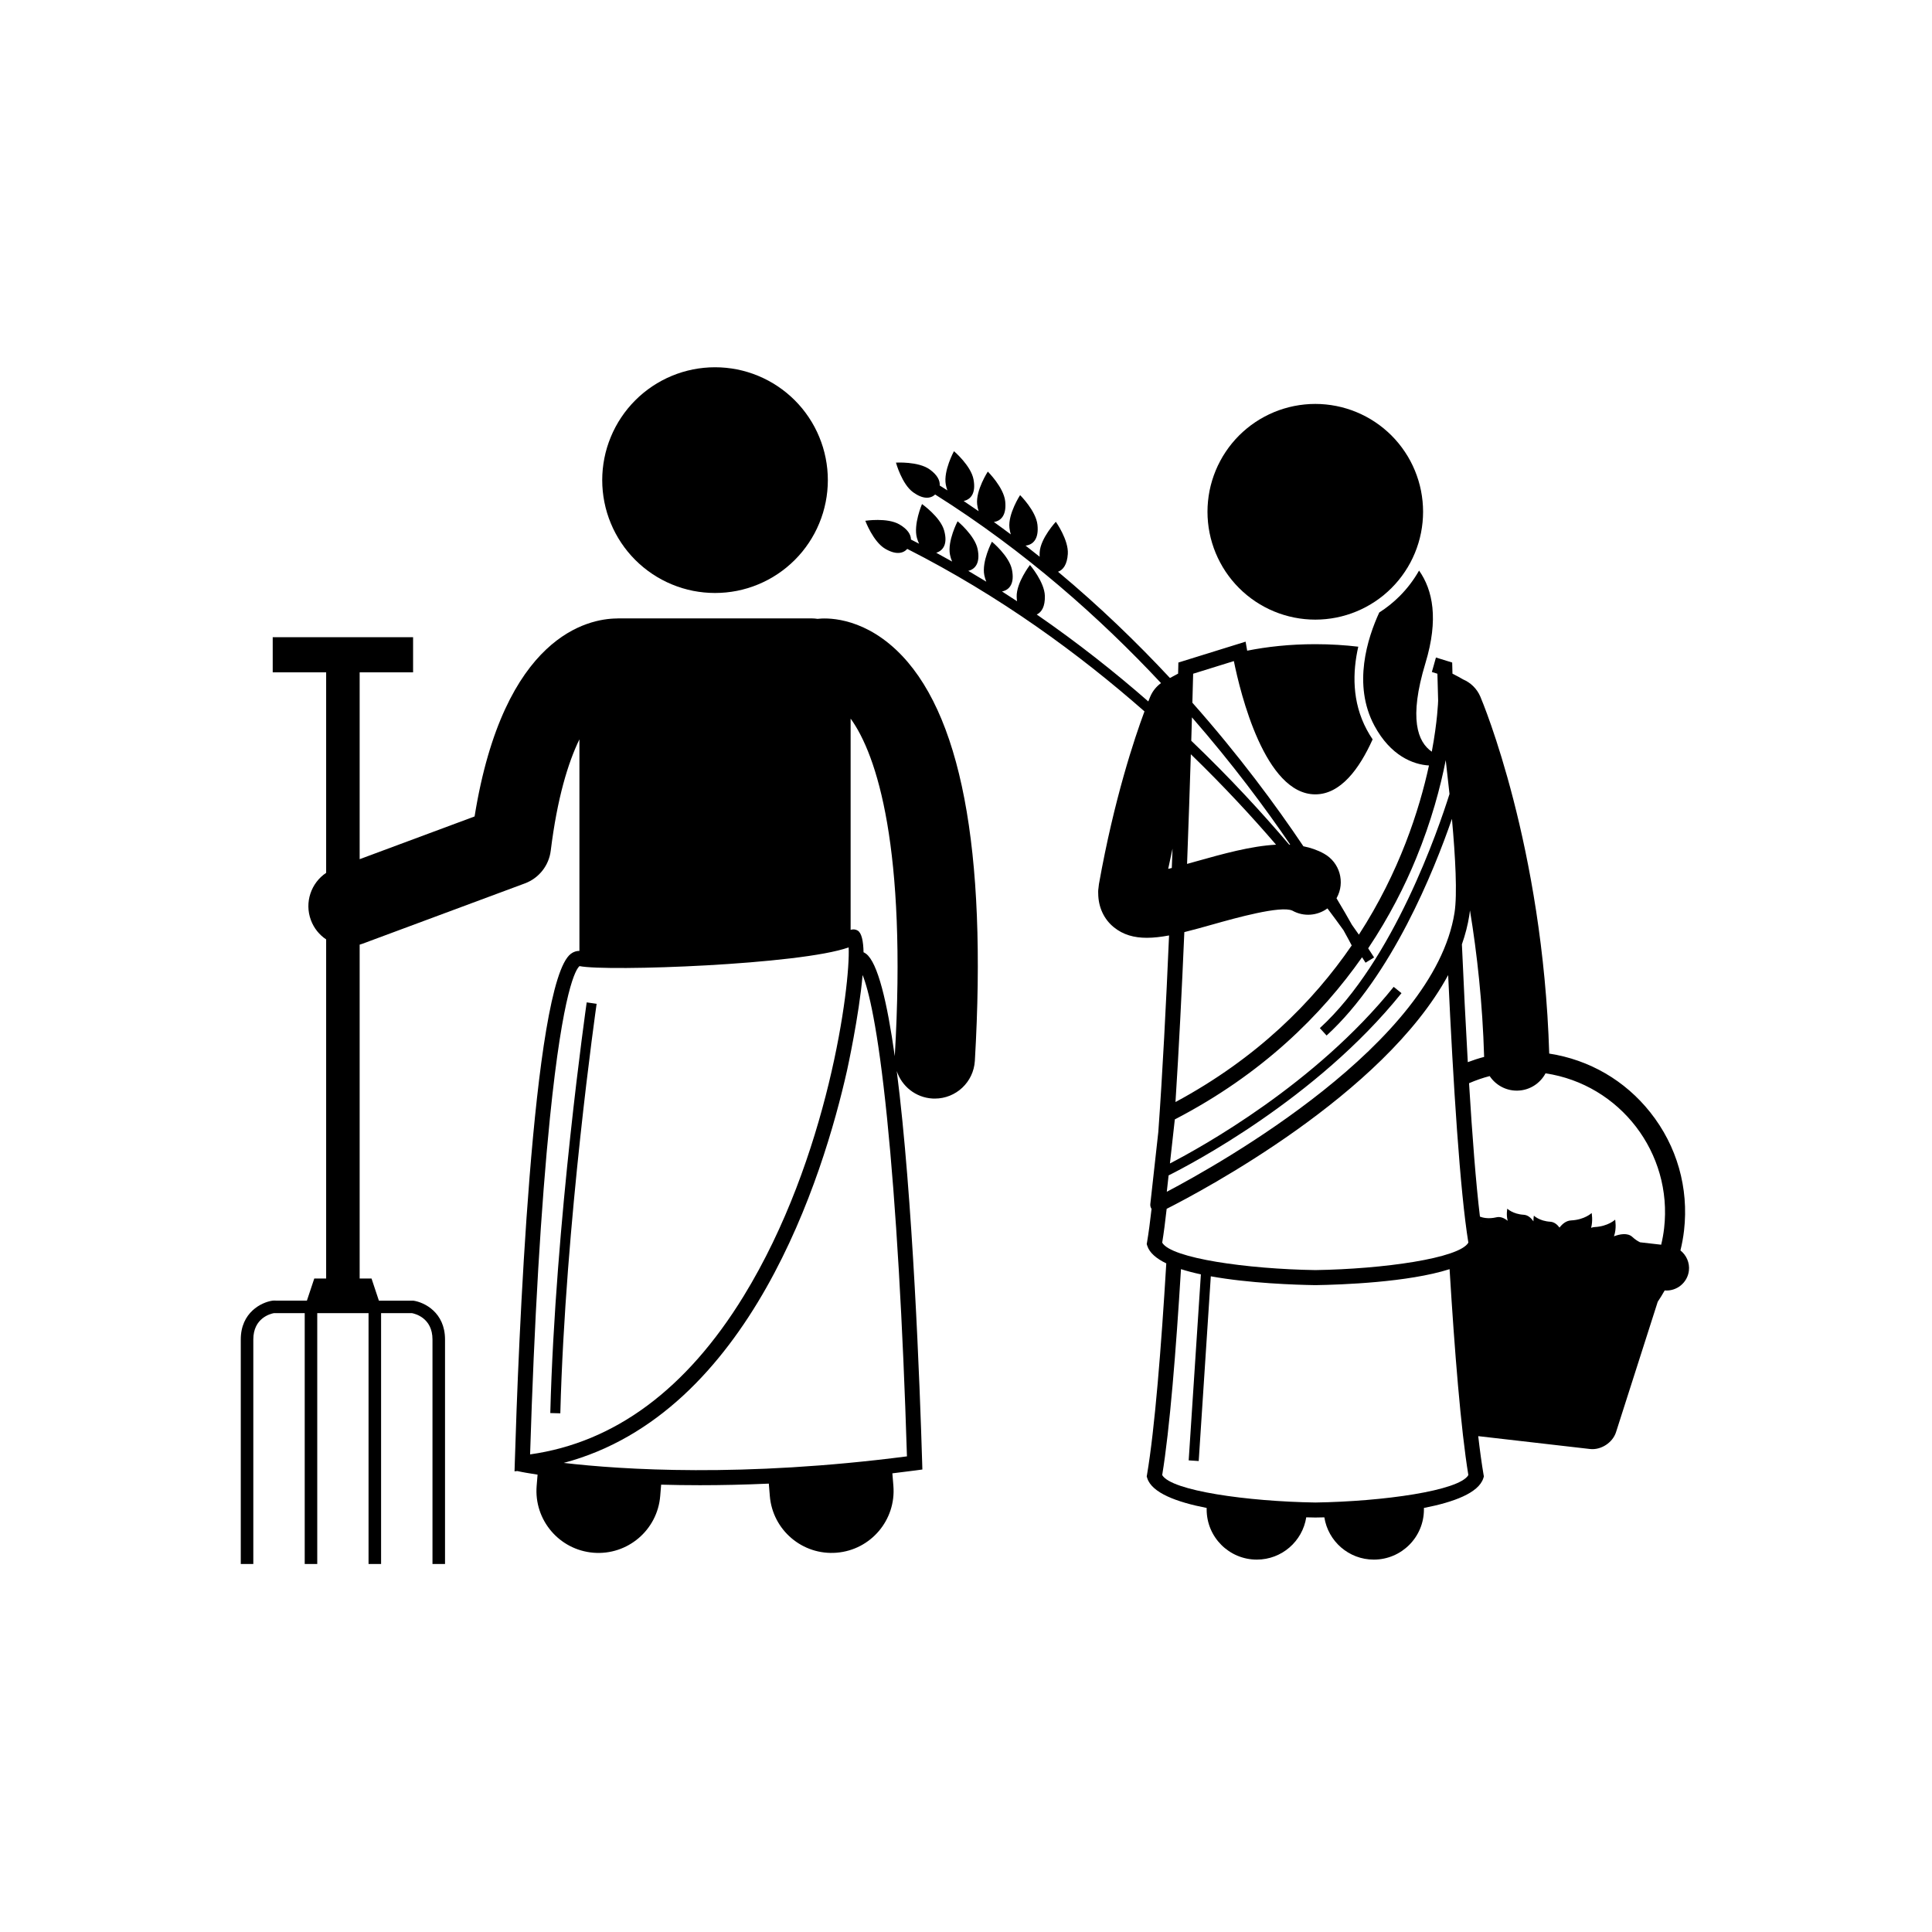
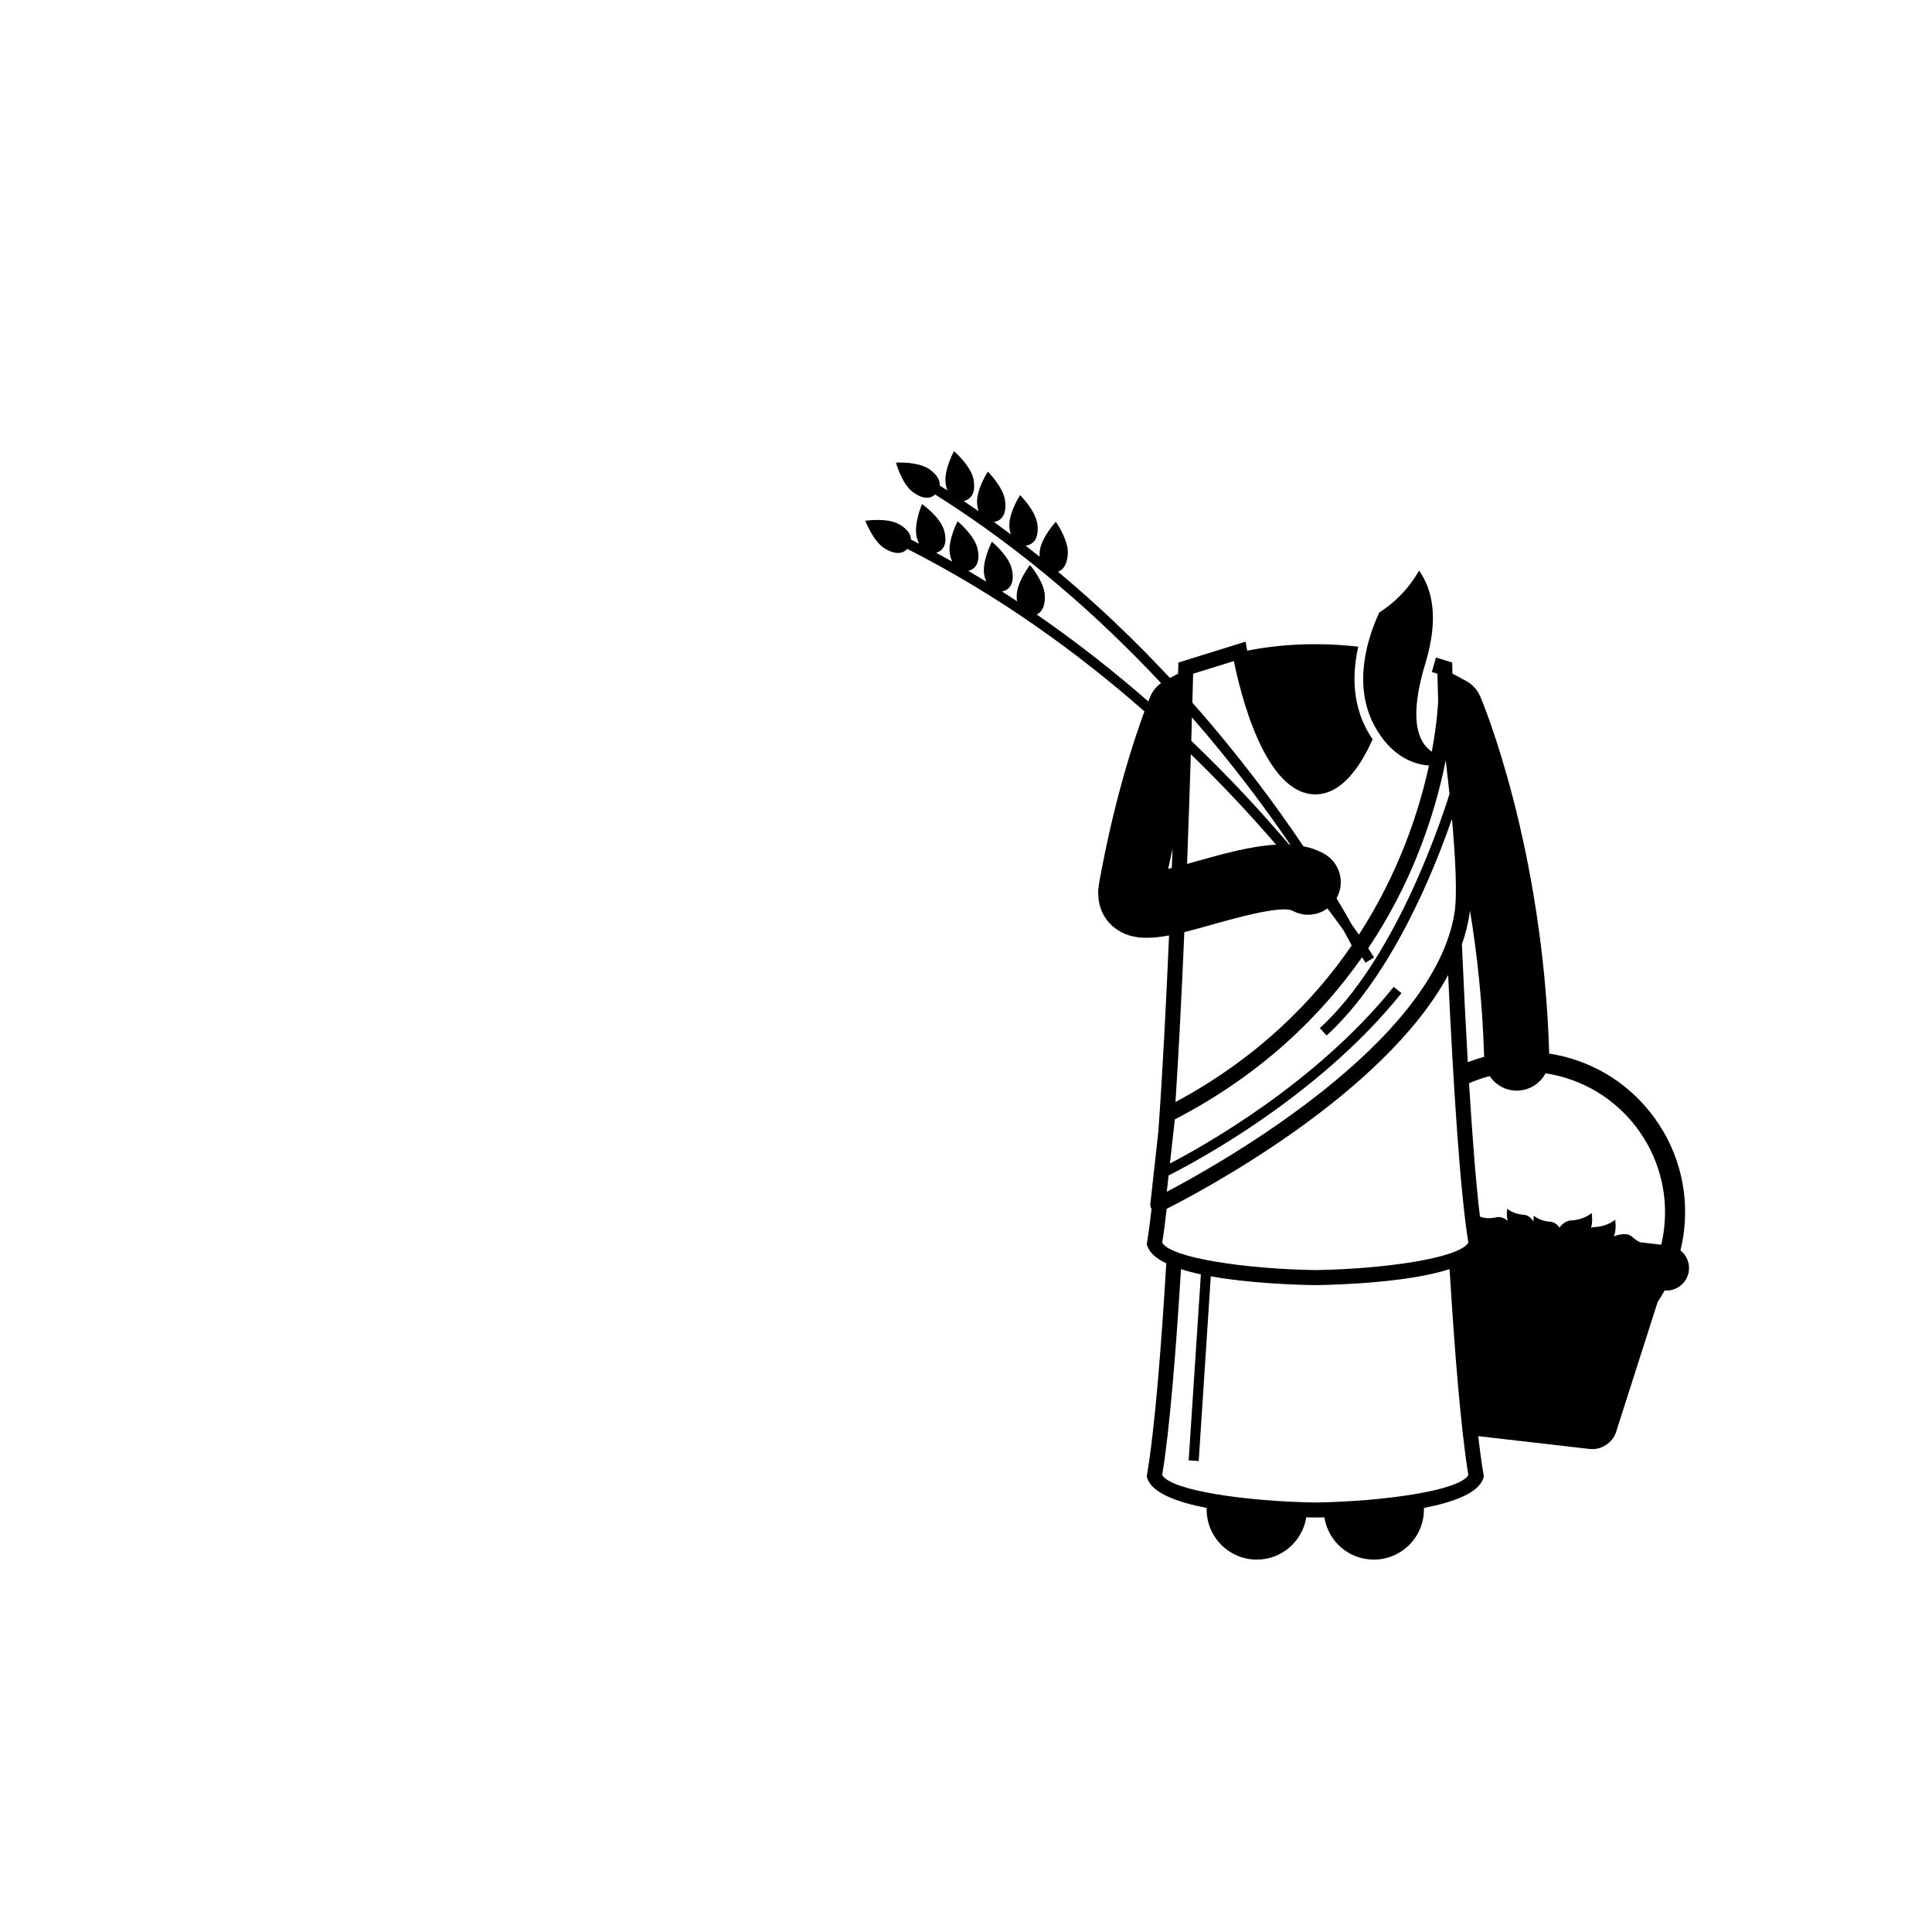
<svg xmlns="http://www.w3.org/2000/svg" version="1.0" preserveAspectRatio="xMidYMid meet" height="500" viewBox="0 0 375 375" zoomAndPan="magnify" width="500">
  <defs>
    <clipPath id="f074a9a260">
-       <path clip-rule="nonzero" d="M 116 71.191 L 161 71.191 L 161 116 L 116 116 Z M 116 71.191" />
-     </clipPath>
+       </clipPath>
    <clipPath id="77f5213eae">
-       <path clip-rule="nonzero" d="M 46.734 120 L 190 120 L 190 303.691 L 46.734 303.691 Z M 46.734 120" />
-     </clipPath>
+       </clipPath>
    <clipPath id="0d59752202">
      <path clip-rule="nonzero" d="M 167 87 L 327.984 87 L 327.984 303 L 167 303 Z M 167 87" />
    </clipPath>
  </defs>
-   <path fill-rule="nonzero" fill-opacity="1" d="M 115.805 194.84 L 113.879 194.562 C 113.816 194.984 107.777 237.16 106.812 274.273 L 108.758 274.324 C 109.719 237.328 115.746 195.262 115.805 194.84 Z M 115.805 194.84" fill="#000000" />
  <g clip-path="url(#f074a9a260)">
    <path fill-rule="nonzero" fill-opacity="1" d="M 160.684 93.191 C 160.684 93.91 160.648 94.625 160.578 95.34 C 160.508 96.055 160.402 96.762 160.262 97.465 C 160.121 98.168 159.949 98.863 159.742 99.551 C 159.531 100.238 159.293 100.914 159.016 101.574 C 158.742 102.238 158.438 102.887 158.098 103.52 C 157.762 104.152 157.391 104.766 156.992 105.363 C 156.594 105.961 156.168 106.535 155.715 107.09 C 155.258 107.645 154.777 108.176 154.27 108.684 C 153.762 109.191 153.23 109.672 152.68 110.125 C 152.125 110.582 151.547 111.008 150.953 111.406 C 150.355 111.805 149.742 112.176 149.109 112.512 C 148.477 112.852 147.828 113.156 147.168 113.43 C 146.504 113.707 145.828 113.949 145.145 114.156 C 144.457 114.363 143.762 114.539 143.059 114.68 C 142.355 114.816 141.648 114.922 140.934 114.992 C 140.219 115.062 139.504 115.098 138.785 115.098 C 138.07 115.098 137.355 115.062 136.641 114.992 C 135.926 114.922 135.219 114.816 134.516 114.68 C 133.812 114.539 133.117 114.363 132.43 114.156 C 131.746 113.949 131.07 113.707 130.406 113.43 C 129.746 113.156 129.098 112.852 128.465 112.512 C 127.832 112.176 127.219 111.805 126.621 111.406 C 126.027 111.008 125.449 110.582 124.895 110.125 C 124.34 109.672 123.812 109.191 123.305 108.684 C 122.797 108.176 122.316 107.645 121.859 107.09 C 121.406 106.535 120.98 105.961 120.582 105.363 C 120.184 104.766 119.812 104.152 119.477 103.52 C 119.137 102.887 118.832 102.238 118.559 101.574 C 118.281 100.914 118.043 100.238 117.832 99.551 C 117.625 98.863 117.449 98.168 117.312 97.465 C 117.172 96.762 117.066 96.055 116.996 95.34 C 116.926 94.625 116.891 93.91 116.891 93.191 C 116.891 92.473 116.926 91.758 116.996 91.043 C 117.066 90.332 117.172 89.621 117.312 88.918 C 117.449 88.215 117.625 87.52 117.832 86.832 C 118.043 86.145 118.281 85.473 118.559 84.809 C 118.832 84.145 119.137 83.496 119.477 82.863 C 119.812 82.23 120.184 81.617 120.582 81.02 C 120.98 80.422 121.406 79.848 121.859 79.293 C 122.316 78.738 122.797 78.207 123.305 77.699 C 123.812 77.191 124.34 76.711 124.895 76.258 C 125.449 75.801 126.027 75.375 126.621 74.977 C 127.219 74.578 127.832 74.207 128.465 73.871 C 129.098 73.531 129.746 73.227 130.406 72.953 C 131.07 72.676 131.746 72.434 132.43 72.227 C 133.117 72.02 133.812 71.844 134.516 71.703 C 135.219 71.566 135.926 71.461 136.641 71.391 C 137.355 71.32 138.07 71.285 138.785 71.285 C 139.504 71.285 140.219 71.32 140.934 71.391 C 141.648 71.461 142.355 71.566 143.059 71.703 C 143.762 71.844 144.457 72.02 145.145 72.227 C 145.828 72.434 146.504 72.676 147.168 72.953 C 147.828 73.227 148.477 73.531 149.109 73.871 C 149.742 74.207 150.355 74.578 150.953 74.977 C 151.547 75.375 152.125 75.801 152.68 76.258 C 153.23 76.711 153.762 77.191 154.27 77.699 C 154.777 78.207 155.258 78.738 155.715 79.293 C 156.168 79.848 156.594 80.422 156.992 81.02 C 157.391 81.617 157.762 82.23 158.098 82.863 C 158.438 83.496 158.742 84.145 159.016 84.809 C 159.293 85.473 159.531 86.145 159.742 86.832 C 159.949 87.52 160.121 88.215 160.262 88.918 C 160.402 89.621 160.508 90.332 160.578 91.043 C 160.648 91.758 160.684 92.473 160.684 93.191 Z M 160.684 93.191" fill="#000000" />
  </g>
  <g clip-path="url(#77f5213eae)">
-     <path fill-rule="nonzero" fill-opacity="1" d="M 79.953 254.879 C 80.52 254.984 83.945 255.781 83.945 259.992 L 83.945 303.566 L 86.379 303.566 L 86.379 259.992 C 86.379 254.727 82.352 252.762 80.223 252.457 L 73.543 252.457 L 72.113 248.16 L 69.809 248.16 L 69.809 183.355 C 69.992 183.301 70.172 183.246 70.355 183.18 L 101.883 171.465 C 104.609 170.449 106.543 168.004 106.898 165.117 C 108.164 154.879 110.27 148.02 112.465 143.508 L 112.465 184.57 C 111.895 184.559 111.32 184.746 110.812 185.125 C 103.281 190.781 100.57 262.168 99.922 283.91 L 99.871 285.586 L 100.406 285.527 L 101.289 285.711 C 101.34 285.723 102.383 285.93 104.344 286.227 L 104.164 288.406 C 103.625 295.035 108.559 300.84 115.18 301.383 C 121.801 301.922 127.609 296.992 128.148 290.363 L 128.328 288.172 C 130.699 288.238 133.207 288.277 135.855 288.277 C 139.988 288.277 144.457 288.184 149.227 287.969 L 149.422 290.363 C 149.961 296.992 155.77 301.922 162.391 301.379 C 169.016 300.84 173.945 295.031 173.406 288.406 L 173.207 285.973 C 174.699 285.797 176.199 285.609 177.727 285.406 L 179.031 285.23 L 178.992 283.91 C 178.555 269.312 177.191 232.336 174.062 207.898 C 175.035 210.836 177.715 213.031 180.992 213.223 C 181.148 213.23 181.301 213.234 181.457 213.234 C 185.547 213.234 188.977 210.043 189.219 205.902 C 191.625 164.766 186.484 137.93 173.938 126.133 C 166.883 119.504 160.02 119.957 158.719 120.117 C 158.707 120.117 158.699 120.121 158.688 120.121 C 158.328 120.07 157.961 120.031 157.586 120.031 L 119.988 120.031 C 119.883 120.031 119.781 120.043 119.68 120.047 C 114.273 120.102 97.793 123.238 92.117 158.473 L 69.809 166.766 L 69.809 130.496 L 80.18 130.496 L 80.18 123.68 L 52.934 123.68 L 52.934 130.496 L 63.305 130.496 L 63.305 169.418 C 60.383 171.379 59.066 175.145 60.344 178.59 C 60.934 180.18 61.992 181.461 63.305 182.34 L 63.305 248.16 L 61 248.16 L 59.57 252.449 L 53.062 252.445 L 52.891 252.457 C 50.762 252.762 46.734 254.727 46.734 259.992 L 46.734 303.566 L 49.168 303.566 L 49.168 259.992 C 49.168 255.816 52.512 255 53.16 254.879 L 59.145 254.879 L 59.145 303.566 L 61.578 303.566 L 61.578 254.879 L 71.535 254.879 L 71.535 303.566 L 73.969 303.566 L 73.969 254.879 Z M 112.484 187.52 C 117.855 188.617 155.418 187.242 164.723 183.887 C 165.082 191.086 160.824 224.711 144.348 251.562 C 133.25 269.656 119.309 279.988 102.891 282.297 C 103.688 256.523 105.02 233.977 106.738 217.016 C 109.285 191.922 111.801 188.098 112.484 187.52 Z M 164.41 207.773 C 164.445 207.609 166.746 197.168 167.43 189.25 C 168.562 192.051 170.359 199.129 172.176 217.016 C 173.906 234.062 175.238 256.746 176.039 282.68 C 144.152 286.809 120.711 285.266 109.418 283.949 C 145.574 274.355 159.82 228.195 164.41 207.773 Z M 173.676 204.992 C 173.676 205 173.676 205.008 173.676 205.016 C 172.207 194.52 170.375 186.832 168.102 185.125 C 167.945 185.008 167.781 184.914 167.613 184.832 C 167.57 182.664 167.242 181.094 166.484 180.625 C 166.059 180.367 165.562 180.336 165.105 180.484 L 165.105 139.48 C 170.23 146.535 176.035 164.672 173.676 204.992 Z M 173.676 204.992" fill="#000000" />
-   </g>
+     </g>
  <g clip-path="url(#0d59752202)">
    <path fill-rule="nonzero" fill-opacity="1" d="M 326.172 242.707 C 326.48 241.449 326.719 240.16 326.871 238.844 C 327.82 230.574 325.496 222.43 320.324 215.914 C 315.41 209.715 308.477 205.695 300.703 204.5 C 299.473 164.223 287.828 136.387 287.332 135.215 C 286.664 133.652 285.445 132.5 283.996 131.879 C 283.469 131.57 282.777 131.184 281.922 130.758 C 281.902 130.086 281.895 129.699 281.895 129.645 L 281.867 128.598 L 278.715 127.621 C 278.578 128.141 278.441 128.66 278.277 129.195 C 278.152 129.617 278.035 130.023 277.922 130.434 L 279 130.77 C 279.027 131.84 279.074 133.625 279.141 135.977 C 279.141 135.98 279.141 135.984 279.141 135.988 C 279.137 136.125 279.031 139.918 277.91 145.902 C 275.164 144.02 273.402 139.504 276.676 128.711 C 279.277 120.133 278.094 114.527 275.441 110.746 C 274.406 112.57 273.137 114.242 271.664 115.715 C 270.469 116.914 269.141 117.973 267.711 118.887 C 265.441 123.812 262.5 132.898 266.77 140.852 C 269.891 146.668 274.262 148.402 277.363 148.578 C 275.488 157.203 271.641 169.242 263.758 181.418 C 263.352 180.836 262.902 180.195 262.414 179.512 C 261.637 178.125 260.637 176.383 259.414 174.352 C 259.426 174.332 259.438 174.316 259.445 174.301 C 261.145 171.246 260.043 167.391 256.988 165.695 C 255.75 165.004 254.41 164.543 252.988 164.262 C 247.668 156.34 240.488 146.609 231.438 136.395 C 231.512 133.832 231.559 131.902 231.59 130.77 L 239.492 128.316 C 240.758 134.562 245.52 154.184 255.297 154.184 C 260.207 154.184 263.852 149.234 266.426 143.512 C 266.027 142.926 265.648 142.301 265.297 141.645 C 262.383 136.219 262.531 130.398 263.641 125.523 C 261.074 125.219 258.293 125.035 255.297 125.035 C 250.289 125.035 245.875 125.543 242.078 126.297 C 242.07 126.262 242.062 126.219 242.055 126.18 L 241.77 124.547 L 228.723 128.598 L 228.699 129.645 C 228.695 129.699 228.688 130.082 228.668 130.754 C 228.059 131.062 227.531 131.344 227.086 131.598 C 220.676 124.719 213.434 117.715 205.363 110.977 C 206.367 110.617 207.129 109.566 207.262 107.531 C 207.445 104.812 204.938 101.277 204.938 101.277 C 204.938 101.277 201.984 104.449 201.801 107.168 C 201.781 107.488 201.781 107.781 201.793 108.059 C 200.891 107.336 199.98 106.617 199.059 105.902 C 200.562 105.738 201.664 104.562 201.371 101.859 C 201.082 99.152 198 96.102 198 96.102 C 198 96.102 195.637 99.738 195.93 102.445 C 195.984 102.938 196.082 103.348 196.195 103.727 C 195.113 102.914 194.016 102.113 192.906 101.316 C 194.348 101.105 195.391 99.926 195.109 97.293 C 194.816 94.586 191.734 91.535 191.734 91.535 C 191.734 91.535 189.375 95.172 189.664 97.879 C 189.723 98.398 189.828 98.832 189.953 99.227 C 188.992 98.559 188.02 97.898 187.043 97.242 C 188.48 96.934 189.449 95.684 188.961 93.059 C 188.469 90.383 185.164 87.574 185.164 87.574 C 185.164 87.574 183.086 91.379 183.578 94.055 C 183.66 94.484 183.77 94.852 183.891 95.188 C 183.395 94.871 182.898 94.551 182.398 94.238 C 182.473 93.266 181.941 92.184 180.445 91.109 C 178.23 89.523 173.906 89.793 173.906 89.793 C 173.906 89.793 175.043 93.977 177.254 95.562 C 179.168 96.934 180.594 96.828 181.516 95.984 C 198.949 106.961 213.555 119.973 225.352 132.586 C 224.461 133.238 223.727 134.121 223.262 135.211 C 223.23 135.289 223.098 135.609 222.883 136.148 C 216.352 130.438 209.125 124.719 201.23 119.277 C 202.199 118.828 202.859 117.711 202.809 115.672 C 202.738 112.949 199.914 109.66 199.914 109.66 C 199.914 109.66 197.266 113.09 197.336 115.812 C 197.344 116.133 197.371 116.426 197.41 116.699 C 196.445 116.066 195.473 115.434 194.488 114.805 C 195.969 114.504 196.957 113.23 196.418 110.566 C 195.879 107.898 192.531 105.145 192.531 105.145 C 192.531 105.145 190.516 108.984 191.055 111.652 C 191.152 112.133 191.285 112.535 191.438 112.902 C 190.285 112.195 189.117 111.496 187.941 110.805 C 189.355 110.461 190.285 109.195 189.762 106.598 C 189.223 103.93 185.871 101.176 185.871 101.176 C 185.871 101.176 183.855 105.016 184.395 107.684 C 184.5 108.195 184.641 108.617 184.805 108.996 C 183.785 108.422 182.758 107.852 181.723 107.293 C 183.125 106.852 183.977 105.516 183.25 102.945 C 182.508 100.328 178.961 97.836 178.961 97.836 C 178.961 97.836 177.242 101.816 177.98 104.438 C 178.098 104.855 178.242 105.211 178.395 105.535 C 177.871 105.262 177.348 104.992 176.82 104.727 C 176.809 103.754 176.176 102.723 174.586 101.793 C 172.238 100.418 167.957 101.082 167.957 101.082 C 167.957 101.082 169.473 105.145 171.82 106.52 C 173.852 107.707 175.262 107.473 176.102 106.543 C 194.008 115.633 209.418 126.895 222.141 138.082 C 220.219 143.25 216.246 155.094 213.305 171.59 C 213.277 171.754 213.27 171.902 213.25 172.062 C 213.219 172.234 213.203 172.41 213.188 172.586 C 213.184 172.633 213.172 172.684 213.168 172.73 C 213.152 172.961 213.152 173.191 213.164 173.418 C 213.18 176.043 214.254 178.406 216.195 179.977 C 218.016 181.453 220.137 182.027 222.602 182.027 C 223.938 182.027 225.371 181.855 226.914 181.57 C 226.348 194.758 225.645 208.383 224.828 219.715 L 223.277 233.699 C 223.238 234.039 223.332 234.371 223.516 234.648 C 223.234 237.16 222.941 239.344 222.641 241.117 L 222.578 241.465 L 222.684 241.805 C 223.117 243.176 224.465 244.297 226.375 245.223 C 225.406 261.375 224.148 277.359 222.637 286.23 L 222.578 286.578 L 222.684 286.918 C 223.586 289.777 228.426 291.566 234.211 292.691 L 234.211 292.984 C 234.211 298.359 238.57 302.719 243.945 302.719 C 248.797 302.719 252.809 299.164 253.543 294.512 C 254.207 294.531 254.809 294.543 255.32 294.551 C 255.82 294.543 256.406 294.531 257.055 294.516 C 257.789 299.164 261.801 302.719 266.652 302.719 C 272.023 302.719 276.383 298.359 276.383 292.984 L 276.383 292.691 C 282.168 291.57 287.008 289.777 287.914 286.918 L 288.02 286.578 L 287.957 286.23 C 287.598 284.113 287.25 281.59 286.922 278.754 L 308.617 281.25 C 310.742 281.496 313.016 280.027 313.668 277.984 L 321.766 252.668 C 322.242 251.957 322.691 251.23 323.113 250.477 C 325.445 250.668 327.547 248.969 327.816 246.625 C 327.992 245.074 327.316 243.621 326.172 242.707 Z M 285.008 286.309 C 283.27 289.352 268.469 291.434 255.316 291.637 C 242.125 291.434 227.324 289.352 225.582 286.309 C 227.047 277.441 228.273 262.023 229.227 246.34 C 230.418 246.723 231.719 247.059 233.09 247.352 L 230.723 283.457 L 232.668 283.586 L 235.016 247.73 C 242.527 249.09 251.375 249.383 255.316 249.445 C 260.312 249.367 273.328 248.914 281.363 246.344 C 282.32 262.023 283.543 277.438 285.008 286.309 Z M 231.141 146.398 C 237.527 152.582 243.055 158.566 247.68 163.953 C 242.801 164.215 237.406 165.723 232.113 167.207 C 231.582 167.355 231.004 167.52 230.41 167.684 C 230.707 159.789 230.953 152.473 231.141 146.398 Z M 235.531 179.395 C 239.781 178.199 248.621 175.719 250.848 176.754 C 253.078 177.996 255.727 177.738 257.656 176.32 C 258.832 177.883 259.871 179.301 260.77 180.555 C 261.523 181.906 262.055 182.91 262.367 183.508 C 254.84 194.484 243.938 205.418 228.16 213.906 C 228.824 203.648 229.398 192.102 229.879 180.922 C 231.641 180.488 233.52 179.961 235.531 179.395 Z M 265.051 186.859 L 266.711 185.84 C 266.68 185.785 266.289 185.164 265.562 184.07 C 269.691 177.898 272.699 171.898 274.871 166.598 C 277.852 159.336 279.598 152.742 280.617 147.547 C 280.859 149.605 281.109 151.832 281.348 154.113 C 279.234 160.836 270.484 186.48 256.18 199.555 L 257.492 200.992 C 270.129 189.445 278.336 169.031 281.82 158.938 C 282.492 166.348 282.883 173.586 282.32 177.164 C 278.312 202.551 236.938 225.82 226.473 231.324 L 226.824 228.145 C 230.766 226.18 255.48 213.355 272.031 192.77 L 270.512 191.547 C 255.359 210.395 233.219 222.652 227.082 225.828 L 228.031 217.277 C 245.023 208.469 256.562 196.945 264.375 185.805 C 264.797 186.453 265.027 186.82 265.051 186.859 Z M 287.422 237.477 C 287.434 237.508 287.445 237.539 287.457 237.574 L 287.434 237.57 C 287.43 237.539 287.426 237.508 287.422 237.477 Z M 225.582 241.195 C 225.883 239.363 226.172 237.148 226.449 234.633 C 233.285 231.176 268.516 212.508 281.086 189.262 C 282.07 210.352 283.387 231.285 285.008 241.195 C 283.27 244.238 268.469 246.32 255.316 246.523 C 242.121 246.32 227.32 244.238 225.582 241.195 Z M 323.004 238.398 C 322.879 239.488 322.684 240.555 322.434 241.598 L 318.34 241.129 C 317.883 240.906 317.367 240.586 316.844 240.094 C 315.898 239.215 314.344 239.559 313.27 239.965 C 313.824 238.449 313.5 236.734 313.5 236.734 C 313.5 236.734 312.152 238.039 309.512 238.172 C 309.27 238.184 309.047 238.242 308.832 238.32 C 309.219 236.906 308.938 235.445 308.938 235.445 C 308.938 235.445 307.594 236.754 304.949 236.883 C 304.016 236.93 303.273 237.527 302.703 238.273 C 302.25 237.668 301.66 237.184 300.91 237.137 C 298.793 237.012 297.727 235.957 297.727 235.957 C 297.727 235.957 297.633 236.43 297.641 237.062 C 297.18 236.391 296.555 235.832 295.746 235.785 C 293.633 235.66 292.566 234.602 292.566 234.602 C 292.566 234.602 292.324 235.805 292.645 236.957 C 292.008 236.445 291.246 236.09 290.453 236.277 C 288.832 236.664 287.676 236.312 287.254 236.145 C 286.469 229.617 285.766 220.469 285.141 210.25 C 286.441 209.688 287.777 209.219 289.145 208.867 C 290.281 210.57 292.219 211.691 294.402 211.691 C 294.461 211.691 294.52 211.691 294.582 211.688 C 296.938 211.625 298.953 210.273 299.988 208.332 C 314.422 210.496 324.684 223.777 323.004 238.398 Z M 288.07 205.145 C 286.988 205.43 285.934 205.77 284.898 206.164 C 284.477 198.789 284.094 190.992 283.754 183.297 C 284.41 181.426 284.902 179.531 285.203 177.617 C 285.25 177.336 285.289 177.027 285.32 176.707 C 286.703 185.121 287.762 194.703 288.07 205.145 Z M 250.434 163.945 C 250.363 163.941 250.289 163.934 250.219 163.93 C 245.047 157.84 238.699 150.926 231.223 143.781 C 231.27 142.152 231.316 140.633 231.355 139.238 C 239.188 148.223 245.543 156.766 250.434 163.945 Z M 226.746 168.648 C 227.02 167.301 227.301 165.988 227.586 164.719 C 227.539 165.957 227.492 167.211 227.445 168.477 C 227.207 168.535 226.977 168.594 226.746 168.648 Z M 226.746 168.648" fill="#000000" />
  </g>
-   <path fill-rule="nonzero" fill-opacity="1" d="M 276.219 99.336 C 276.219 100.02 276.184 100.703 276.117 101.387 C 276.051 102.07 275.949 102.746 275.816 103.418 C 275.684 104.094 275.516 104.758 275.316 105.414 C 275.117 106.07 274.887 106.715 274.625 107.348 C 274.363 107.98 274.07 108.598 273.75 109.203 C 273.426 109.809 273.074 110.395 272.691 110.965 C 272.312 111.535 271.902 112.086 271.469 112.617 C 271.035 113.145 270.574 113.652 270.09 114.137 C 269.605 114.621 269.098 115.082 268.57 115.52 C 268.039 115.953 267.488 116.359 266.918 116.742 C 266.352 117.121 265.762 117.473 265.16 117.797 C 264.555 118.121 263.934 118.414 263.301 118.676 C 262.668 118.938 262.023 119.168 261.371 119.367 C 260.715 119.566 260.051 119.734 259.379 119.867 C 258.707 120 258.027 120.102 257.348 120.168 C 256.664 120.234 255.98 120.27 255.297 120.27 C 254.609 120.27 253.926 120.234 253.246 120.168 C 252.562 120.102 251.887 120 251.215 119.867 C 250.543 119.734 249.879 119.566 249.223 119.367 C 248.566 119.168 247.922 118.938 247.289 118.676 C 246.656 118.414 246.035 118.121 245.434 117.797 C 244.828 117.473 244.242 117.121 243.672 116.742 C 243.102 116.359 242.551 115.953 242.023 115.52 C 241.492 115.082 240.984 114.621 240.5 114.137 C 240.016 113.652 239.555 113.145 239.121 112.617 C 238.688 112.086 238.277 111.535 237.898 110.965 C 237.516 110.395 237.164 109.809 236.844 109.203 C 236.52 108.598 236.227 107.98 235.965 107.348 C 235.703 106.715 235.473 106.07 235.273 105.414 C 235.074 104.758 234.906 104.094 234.773 103.418 C 234.641 102.746 234.539 102.07 234.473 101.387 C 234.406 100.703 234.371 100.02 234.371 99.336 C 234.371 98.648 234.406 97.965 234.473 97.285 C 234.539 96.602 234.641 95.926 234.773 95.25 C 234.906 94.578 235.074 93.914 235.273 93.258 C 235.473 92.602 235.703 91.957 235.965 91.324 C 236.227 90.691 236.52 90.07 236.844 89.469 C 237.164 88.863 237.516 88.273 237.898 87.707 C 238.277 87.137 238.688 86.586 239.121 86.055 C 239.555 85.523 240.016 85.02 240.5 84.531 C 240.984 84.047 241.492 83.59 242.023 83.152 C 242.551 82.719 243.102 82.309 243.672 81.93 C 244.242 81.547 244.828 81.195 245.434 80.875 C 246.035 80.551 246.656 80.258 247.289 79.996 C 247.922 79.734 248.566 79.5 249.223 79.305 C 249.879 79.105 250.543 78.938 251.215 78.805 C 251.887 78.672 252.562 78.57 253.246 78.504 C 253.926 78.434 254.609 78.402 255.297 78.402 C 255.98 78.402 256.664 78.434 257.348 78.504 C 258.027 78.57 258.707 78.672 259.379 78.805 C 260.051 78.938 260.715 79.105 261.371 79.305 C 262.023 79.5 262.668 79.734 263.301 79.996 C 263.934 80.258 264.555 80.551 265.16 80.875 C 265.762 81.195 266.352 81.547 266.918 81.93 C 267.488 82.309 268.039 82.719 268.57 83.152 C 269.098 83.59 269.605 84.047 270.09 84.531 C 270.574 85.02 271.035 85.523 271.469 86.055 C 271.902 86.586 272.312 87.137 272.691 87.707 C 273.074 88.273 273.426 88.863 273.75 89.469 C 274.07 90.07 274.363 90.691 274.625 91.324 C 274.887 91.957 275.117 92.602 275.316 93.258 C 275.516 93.914 275.684 94.578 275.816 95.25 C 275.949 95.926 276.051 96.602 276.117 97.285 C 276.184 97.965 276.219 98.648 276.219 99.336 Z M 276.219 99.336" fill="#000000" />
</svg>